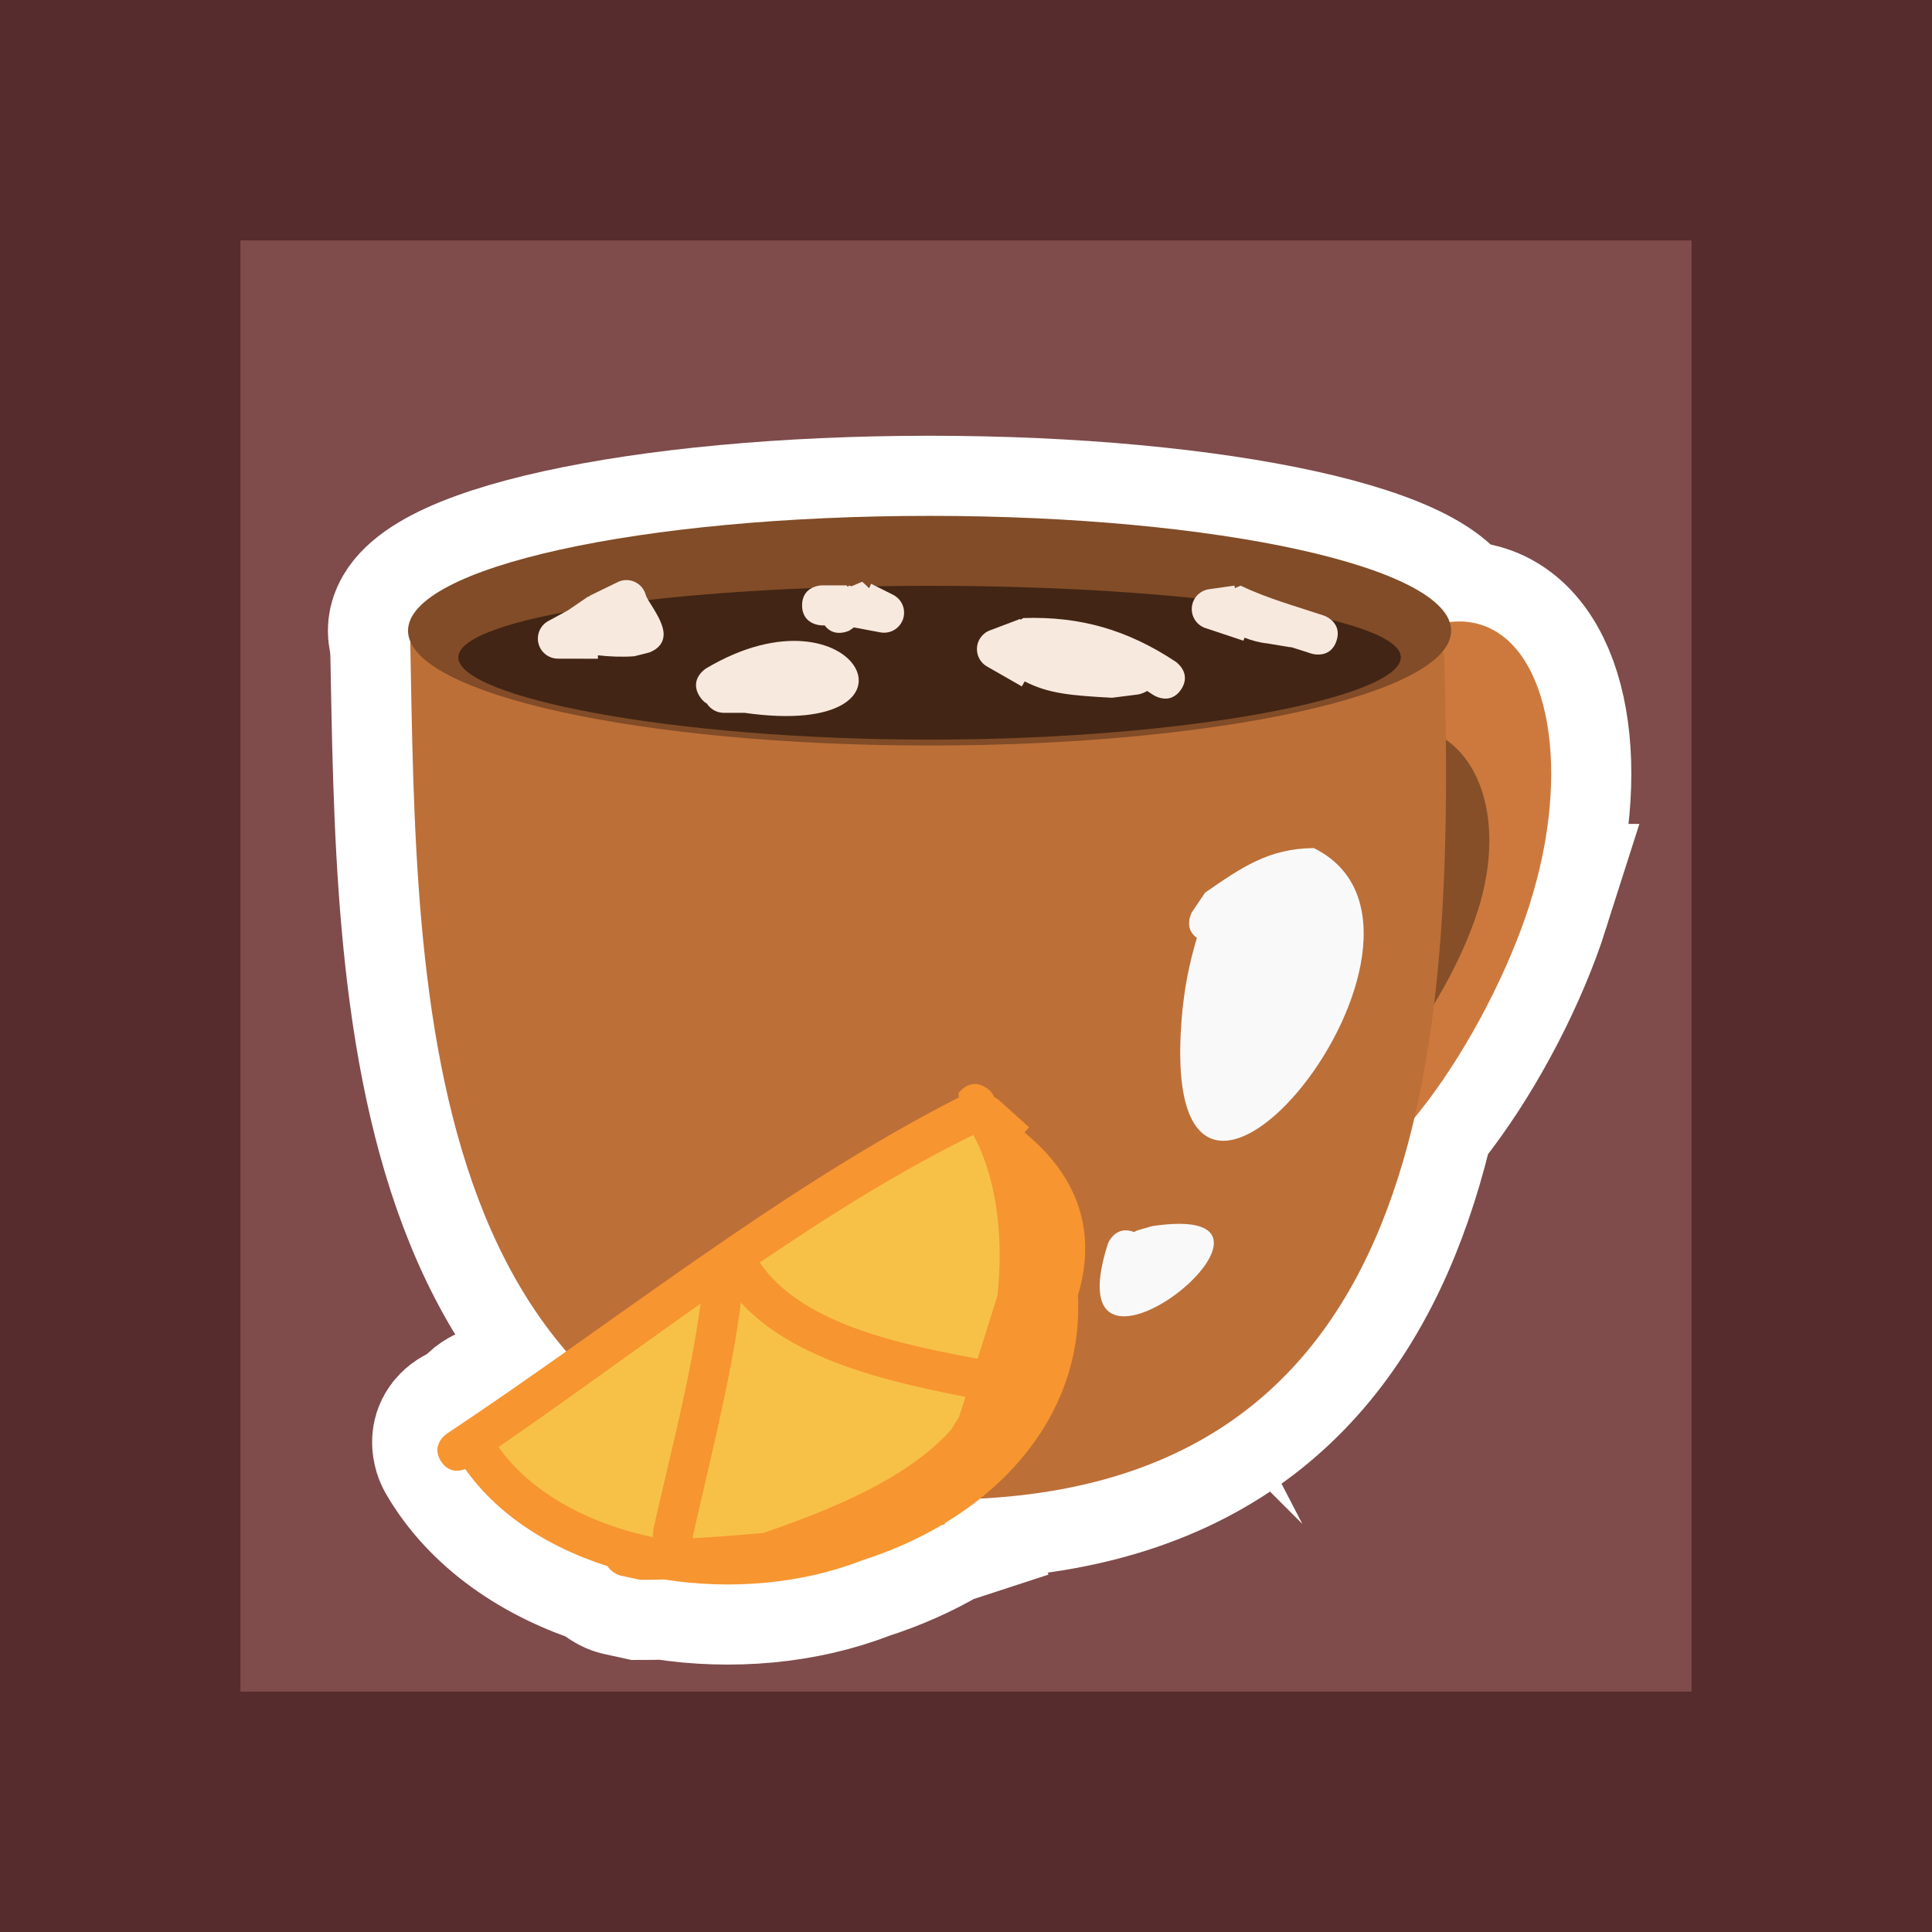
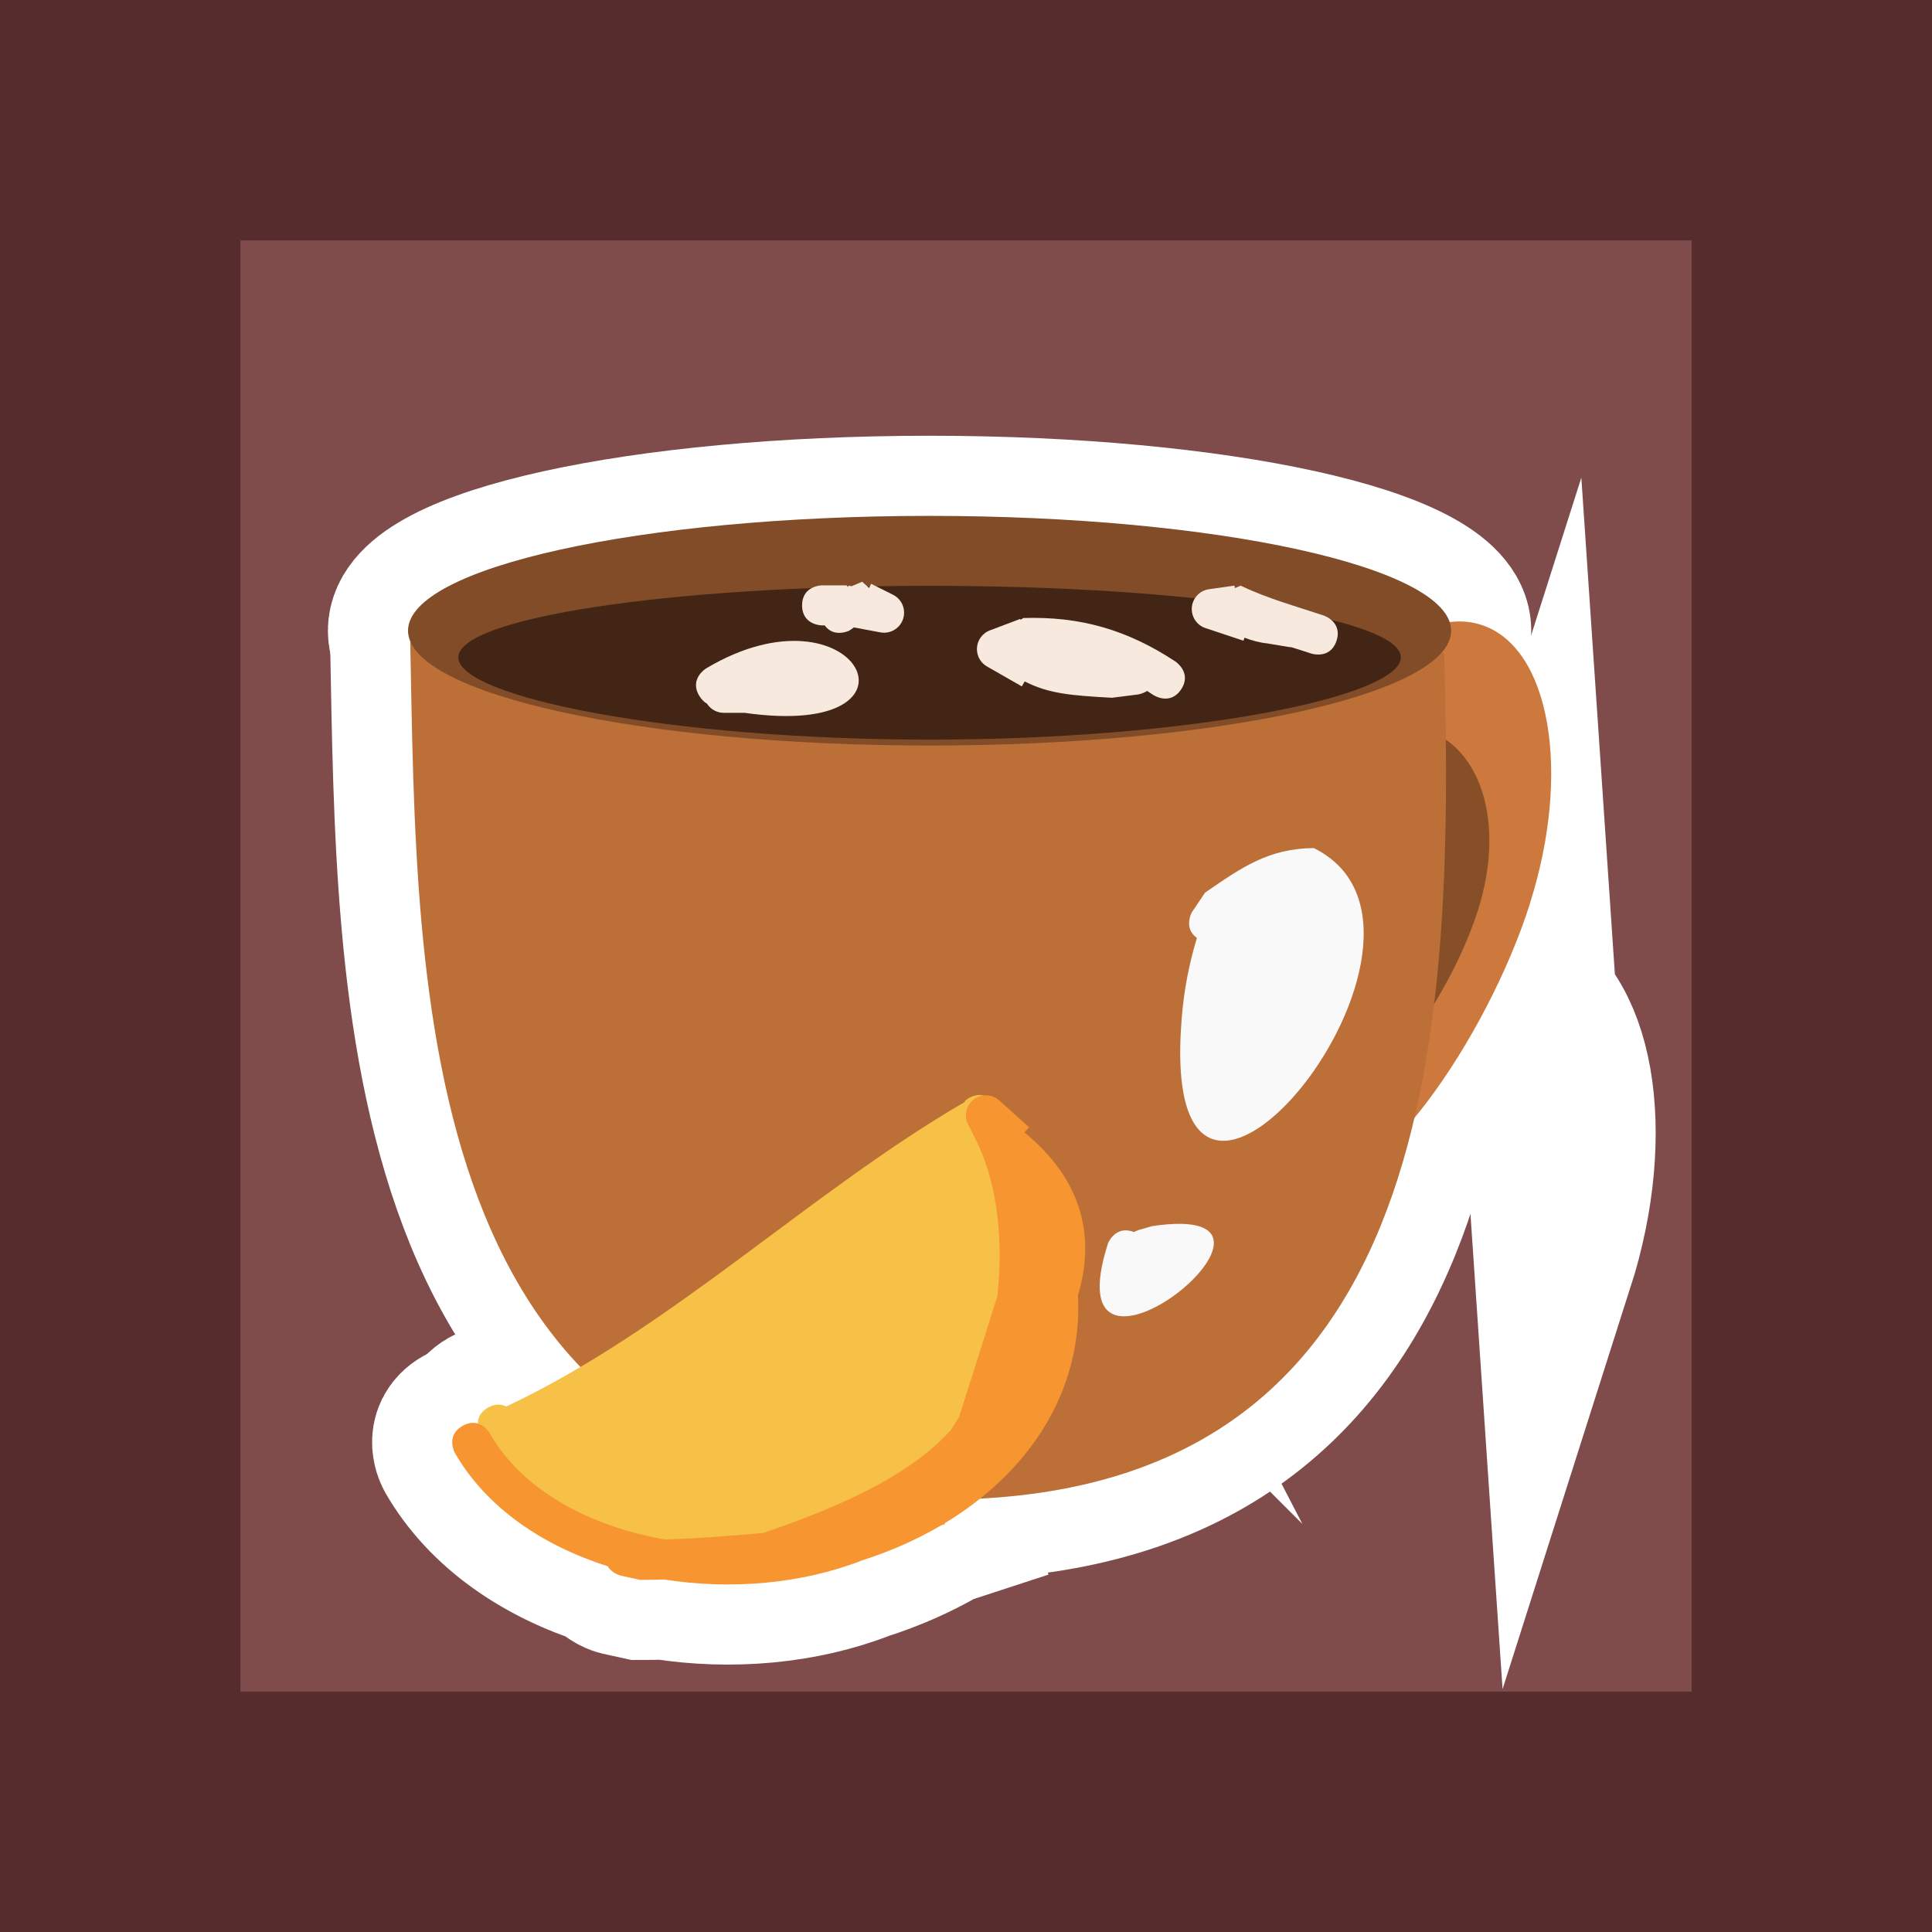
<svg xmlns="http://www.w3.org/2000/svg" version="1.1" width="24.111" height="24.111" viewBox="0,0,24.111,24.111">
  <rect x="0" y="0" width="24.111" height="24.111" fill="#333333" stroke="none" />
  <g transform="translate(-227.945,-167.945)">
    <g data-paper-data="{&quot;isPaintingLayer&quot;:true}" fill-rule="nonzero" stroke-linecap="butt" stroke-linejoin="miter" stroke-miterlimit="10" stroke-dasharray="" stroke-dashoffset="0" style="mix-blend-mode: normal">
      <path d="M229.445,190.556v-21.111h21.111v21.111z" fill="#7f4b4b" stroke="#562c2c" stroke-width="3" />
      <g stroke="#ffffff" stroke-width="2">
        <path d="M240.336,181.687c0.091,0.091 0.088,0.183 0.064,0.25c0.037,0.03 0.058,0.061 0.058,0.061l0.101,0.154c0.339,0.632 0.38,1.405 0.309,2.123c-0.574,2.726 -5.153,4.197 -6.798,1.783c-0.052,-0.017 -0.103,-0.057 -0.139,-0.137c-0.028,-0.064 -0.031,-0.118 -0.02,-0.162c-0.012,-0.074 -0,-0.177 0.126,-0.248c0.094,-0.053 0.17,-0.042 0.226,-0.013c2.062,-0.971 3.782,-2.674 5.726,-3.803l-0.006,-0.006c0,0 0.177,-0.177 0.354,0z" fill="#f7c147" />
        <path d="M239.914,185.628c0.153,-0.48 0.334,-1.046 0.479,-1.513c0.072,-0.665 0.006,-1.34 -0.233,-1.87l-0.132,-0.265c-0.018,-0.035 -0.029,-0.074 -0.029,-0.116c0,-0.138 0.112,-0.25 0.25,-0.25c0.065,0 0.124,0.025 0.168,0.065l0.371,0.334l-0.058,0.065c0.74,0.606 0.881,1.32 0.668,2.032c0.061,1.205 -0.616,2.212 -1.664,2.845l0.004,0.011l-0.049,0.016c-0.301,0.177 -0.631,0.323 -0.982,0.435c-0.753,0.295 -1.639,0.371 -2.473,0.24c-0.1,0.003 -0.201,0.004 -0.302,0.004l-0.242,-0.053c0,0 -0.108,-0.027 -0.162,-0.117c-0.812,-0.258 -1.513,-0.732 -1.904,-1.41c0,0 -0.124,-0.217 0.093,-0.341c0.217,-0.124 0.341,0.093 0.341,0.093c0.404,0.712 1.251,1.161 2.185,1.324c0.411,-0.012 0.815,-0.045 1.228,-0.081c1.158,-0.394 1.89,-0.787 2.341,-1.285c0.034,-0.053 0.068,-0.107 0.101,-0.16z" fill="#f79530" />
      </g>
-       <path d="M247.037,179.227c-0.525,1.651 -1.953,3.767 -2.815,3.493c-0.861,-0.274 -0.829,-2.834 -0.304,-4.485c0.525,-1.651 1.649,-2.767 2.51,-2.493c0.861,0.274 1.134,1.834 0.608,3.485z" fill="#cecece" stroke="#ffffff" stroke-width="2" />
+       <path d="M247.037,179.227c-0.525,1.651 -1.953,3.767 -2.815,3.493c0.525,-1.651 1.649,-2.767 2.51,-2.493c0.861,0.274 1.134,1.834 0.608,3.485z" fill="#cecece" stroke="#ffffff" stroke-width="2" />
      <path d="M245.969,176.116c0.13,4.861 -0.107,10.623 -6.409,10.543c-6.479,-0.082 -6.409,-6.352 -6.495,-10.692c-0.003,-0.166 2.889,-0.152 6.452,-0.152c3.563,0 6.448,0.134 6.452,0.3z" fill="#d7d7d7" stroke="#ffffff" stroke-width="2" />
      <path d="M246.055,175.816c0,0.792 -2.914,1.433 -6.509,1.433c-3.595,0 -6.509,-0.642 -6.509,-1.433c0,-0.792 2.914,-1.433 6.509,-1.433c3.595,0 6.509,0.642 6.509,1.433z" fill="#a5a5a5" stroke="#ffffff" stroke-width="2" />
      <g stroke="none" stroke-width="0">
        <path d="M247.037,179.227c-0.525,1.651 -1.953,3.767 -2.815,3.493c-0.861,-0.274 -0.829,-2.834 -0.304,-4.485c0.525,-1.651 1.649,-2.767 2.51,-2.493c0.861,0.274 1.134,1.834 0.608,3.485z" fill="#cd793e" />
        <path d="M246.385,179.319c-0.386,1.197 -1.54,2.794 -2.418,2.708c-0.878,-0.086 -1.146,-1.822 -0.76,-3.019c0.386,-1.197 1.41,-2.098 2.287,-2.012c0.878,0.086 1.276,1.127 0.891,2.324z" fill="#864f28" />
        <g>
          <path d="M245.969,176.116c0.13,4.861 -0.107,10.623 -6.409,10.543c-6.479,-0.082 -6.409,-6.352 -6.495,-10.692c-0.003,-0.166 2.889,-0.152 6.452,-0.152c3.563,0 6.448,0.134 6.452,0.3z" fill="#bd6f38" />
          <path d="M246.055,175.816c0,0.792 -2.914,1.433 -6.509,1.433c-3.595,0 -6.509,-0.642 -6.509,-1.433c0,-0.792 2.914,-1.433 6.509,-1.433c3.595,0 6.509,0.642 6.509,1.433z" fill="#814c27" />
          <path d="M245.427,176.149c0,0.493 -2.633,1.026 -5.881,1.026c-3.248,0 -5.881,-0.533 -5.881,-1.026c0,-0.493 2.633,-0.893 5.881,-0.893c3.248,0 5.881,0.4 5.881,0.893z" fill="#422514" />
        </g>
      </g>
      <path d="M242.882,179.65c-0.172,-0.123 -0.064,-0.318 -0.064,-0.318l0.166,-0.247c0.453,-0.312 0.792,-0.552 1.357,-0.556c2.144,1.056 -1.963,6.14 -1.65,2.143c0.029,-0.376 0.093,-0.693 0.191,-1.022z" fill="#f9f9f9" stroke="none" stroke-width="0.5" />
      <path d="M242.097,183.321c0.033,-0.019 0.059,-0.026 0.059,-0.026l0.167,-0.048c2.28,-0.343 -1.299,2.534 -0.549,0.211c0,0 0.095,-0.229 0.323,-0.137z" fill="#f9f9f9" stroke="none" stroke-width="0.5" />
      <path d="M236.672,176.629c-0.129,-0.214 0.086,-0.343 0.086,-0.343c1.885,-1.122 2.906,0.9 0.479,0.555h-0.259c-0.088,0 -0.166,-0.046 -0.211,-0.115c-0.034,-0.019 -0.066,-0.05 -0.095,-0.097z" fill="#f8e9df" stroke="none" stroke-width="0.5" />
      <path d="M242.262,176.567c-0.057,0.037 -0.116,0.045 -0.116,0.045l-0.323,0.041c-0.516,-0.028 -0.792,-0.052 -1.09,-0.204l-0.036,0.062l-0.43,-0.246c-0.078,-0.042 -0.13,-0.125 -0.13,-0.219c0,-0.109 0.07,-0.202 0.167,-0.236l0.373,-0.141l0.004,0.011l0.035,-0.022c0.712,-0.023 1.301,0.148 1.9,0.544c0,0 0.208,0.139 0.069,0.347c-0.139,0.208 -0.347,0.069 -0.347,0.069c-0.025,-0.017 -0.051,-0.034 -0.077,-0.05z" fill="#f8e9df" stroke="none" stroke-width="0.5" />
      <path d="M244.06,176.022c-0.02,-0 -0.033,-0.003 -0.033,-0.003l-0.264,-0.044c-0.099,-0.01 -0.195,-0.036 -0.287,-0.072l-0.013,0.038l-0.469,-0.156c-0.102,-0.031 -0.176,-0.127 -0.176,-0.239c0,-0.127 0.095,-0.232 0.218,-0.248l0.315,-0.045l0.005,0.032l0.071,-0.031c0.35,0.165 0.676,0.252 1.039,0.373c0,0 0.237,0.079 0.158,0.316c-0.079,0.237 -0.316,0.158 -0.316,0.158c-0.084,-0.028 -0.167,-0.054 -0.248,-0.079z" fill="#f8e9df" stroke="none" stroke-width="0.5" />
-       <path d="M236.215,175.78c0.068,0.24 -0.172,0.309 -0.172,0.309l-0.182,0.046c-0.151,0.011 -0.303,0.005 -0.454,-0.012l-0,0.043l-0.494,-0.001c-0.111,0.002 -0.214,-0.07 -0.246,-0.182c-0.033,-0.116 0.022,-0.237 0.125,-0.29l0.241,-0.131c0.083,-0.057 0.166,-0.113 0.249,-0.17l0.019,-0.002l-0.003,-0.007l0.351,-0.171c0.014,-0.007 0.029,-0.013 0.045,-0.018c0.133,-0.038 0.271,0.039 0.309,0.172c0.024,0.084 0.162,0.237 0.212,0.412z" fill="#f8e9df" stroke="none" stroke-width="0.5" />
      <path d="M237.955,175.501c-0.001,-0.25 0.249,-0.251 0.249,-0.251l0.305,-0c0.007,0.007 0.013,0.015 0.02,0.022l0.004,-0.019l0.04,0.008c0.044,-0.019 0.088,-0.037 0.132,-0.056l0.086,0.078l0.026,-0.052l0.268,0.134c0.085,0.04 0.143,0.126 0.143,0.226c0,0.138 -0.112,0.25 -0.25,0.25c-0.017,0 -0.035,-0.002 -0.051,-0.005l-0.325,-0.061c-0.019,0.013 -0.039,0.026 -0.058,0.04c0,0 -0.19,0.095 -0.307,-0.065l-0.031,0c0,0 -0.25,0.001 -0.251,-0.249z" fill="#f8e9df" stroke="none" stroke-width="0.5" />
      <g stroke="none" stroke-width="0.5">
        <path d="M240.336,181.687c0.091,0.091 0.088,0.183 0.064,0.25c0.037,0.03 0.058,0.061 0.058,0.061l0.101,0.154c0.339,0.632 0.38,1.405 0.309,2.123c-0.574,2.726 -5.153,4.197 -6.798,1.783c-0.052,-0.017 -0.103,-0.057 -0.139,-0.137c-0.028,-0.064 -0.031,-0.118 -0.02,-0.162c-0.012,-0.074 -0,-0.177 0.126,-0.248c0.094,-0.053 0.17,-0.042 0.226,-0.013c2.062,-0.971 3.782,-2.674 5.726,-3.803l-0.006,-0.006c0,0 0.177,-0.177 0.354,0z" fill="#f7c147" />
        <path d="M239.914,185.628c0.153,-0.48 0.334,-1.046 0.479,-1.513c0.072,-0.665 0.006,-1.34 -0.233,-1.87l-0.132,-0.265c-0.018,-0.035 -0.029,-0.074 -0.029,-0.116c0,-0.138 0.112,-0.25 0.25,-0.25c0.065,0 0.124,0.025 0.168,0.065l0.371,0.334l-0.058,0.065c0.74,0.606 0.881,1.32 0.668,2.032c0.061,1.205 -0.616,2.212 -1.664,2.845l0.004,0.011l-0.049,0.016c-0.301,0.177 -0.631,0.323 -0.982,0.435c-0.753,0.295 -1.639,0.371 -2.473,0.24c-0.1,0.003 -0.201,0.004 -0.302,0.004l-0.242,-0.053c0,0 -0.108,-0.027 -0.162,-0.117c-0.812,-0.258 -1.513,-0.732 -1.904,-1.41c0,0 -0.124,-0.217 0.093,-0.341c0.217,-0.124 0.341,0.093 0.341,0.093c0.404,0.712 1.251,1.161 2.185,1.324c0.411,-0.012 0.815,-0.045 1.228,-0.081c1.158,-0.394 1.89,-0.787 2.341,-1.285c0.034,-0.053 0.068,-0.107 0.101,-0.16z" fill="#f79530" />
-         <path d="M240.252,181.519c0.208,0.139 0.069,0.347 0.069,0.347l-0.187,0.221c-0.918,0.448 -1.82,1.011 -2.707,1.614c0.639,0.942 2.333,1.107 3.374,1.327l0.224,0.128c0,0 0.208,0.139 0.069,0.347c-0.139,0.208 -0.347,0.069 -0.347,0.069l-0.049,-0.054c-1.126,-0.237 -2.686,-0.429 -3.507,-1.316c-0.125,0.973 -0.395,1.992 -0.606,2.944l0.006,-0.009c0,0 0,0.25 -0.25,0.25c-0.25,0 -0.25,-0.25 -0.25,-0.25l0.006,-0.1c0.202,-0.91 0.468,-1.889 0.59,-2.822c-0.98,0.69 -1.942,1.404 -2.889,2.039c0,0 -0.208,0.139 -0.347,-0.069c-0.139,-0.208 0.069,-0.347 0.069,-0.347c2.073,-1.375 4.176,-3.069 6.391,-4.197l-0.005,-0.051c0,0 0.139,-0.208 0.347,-0.069z" fill="#f79530" />
      </g>
    </g>
  </g>
</svg>